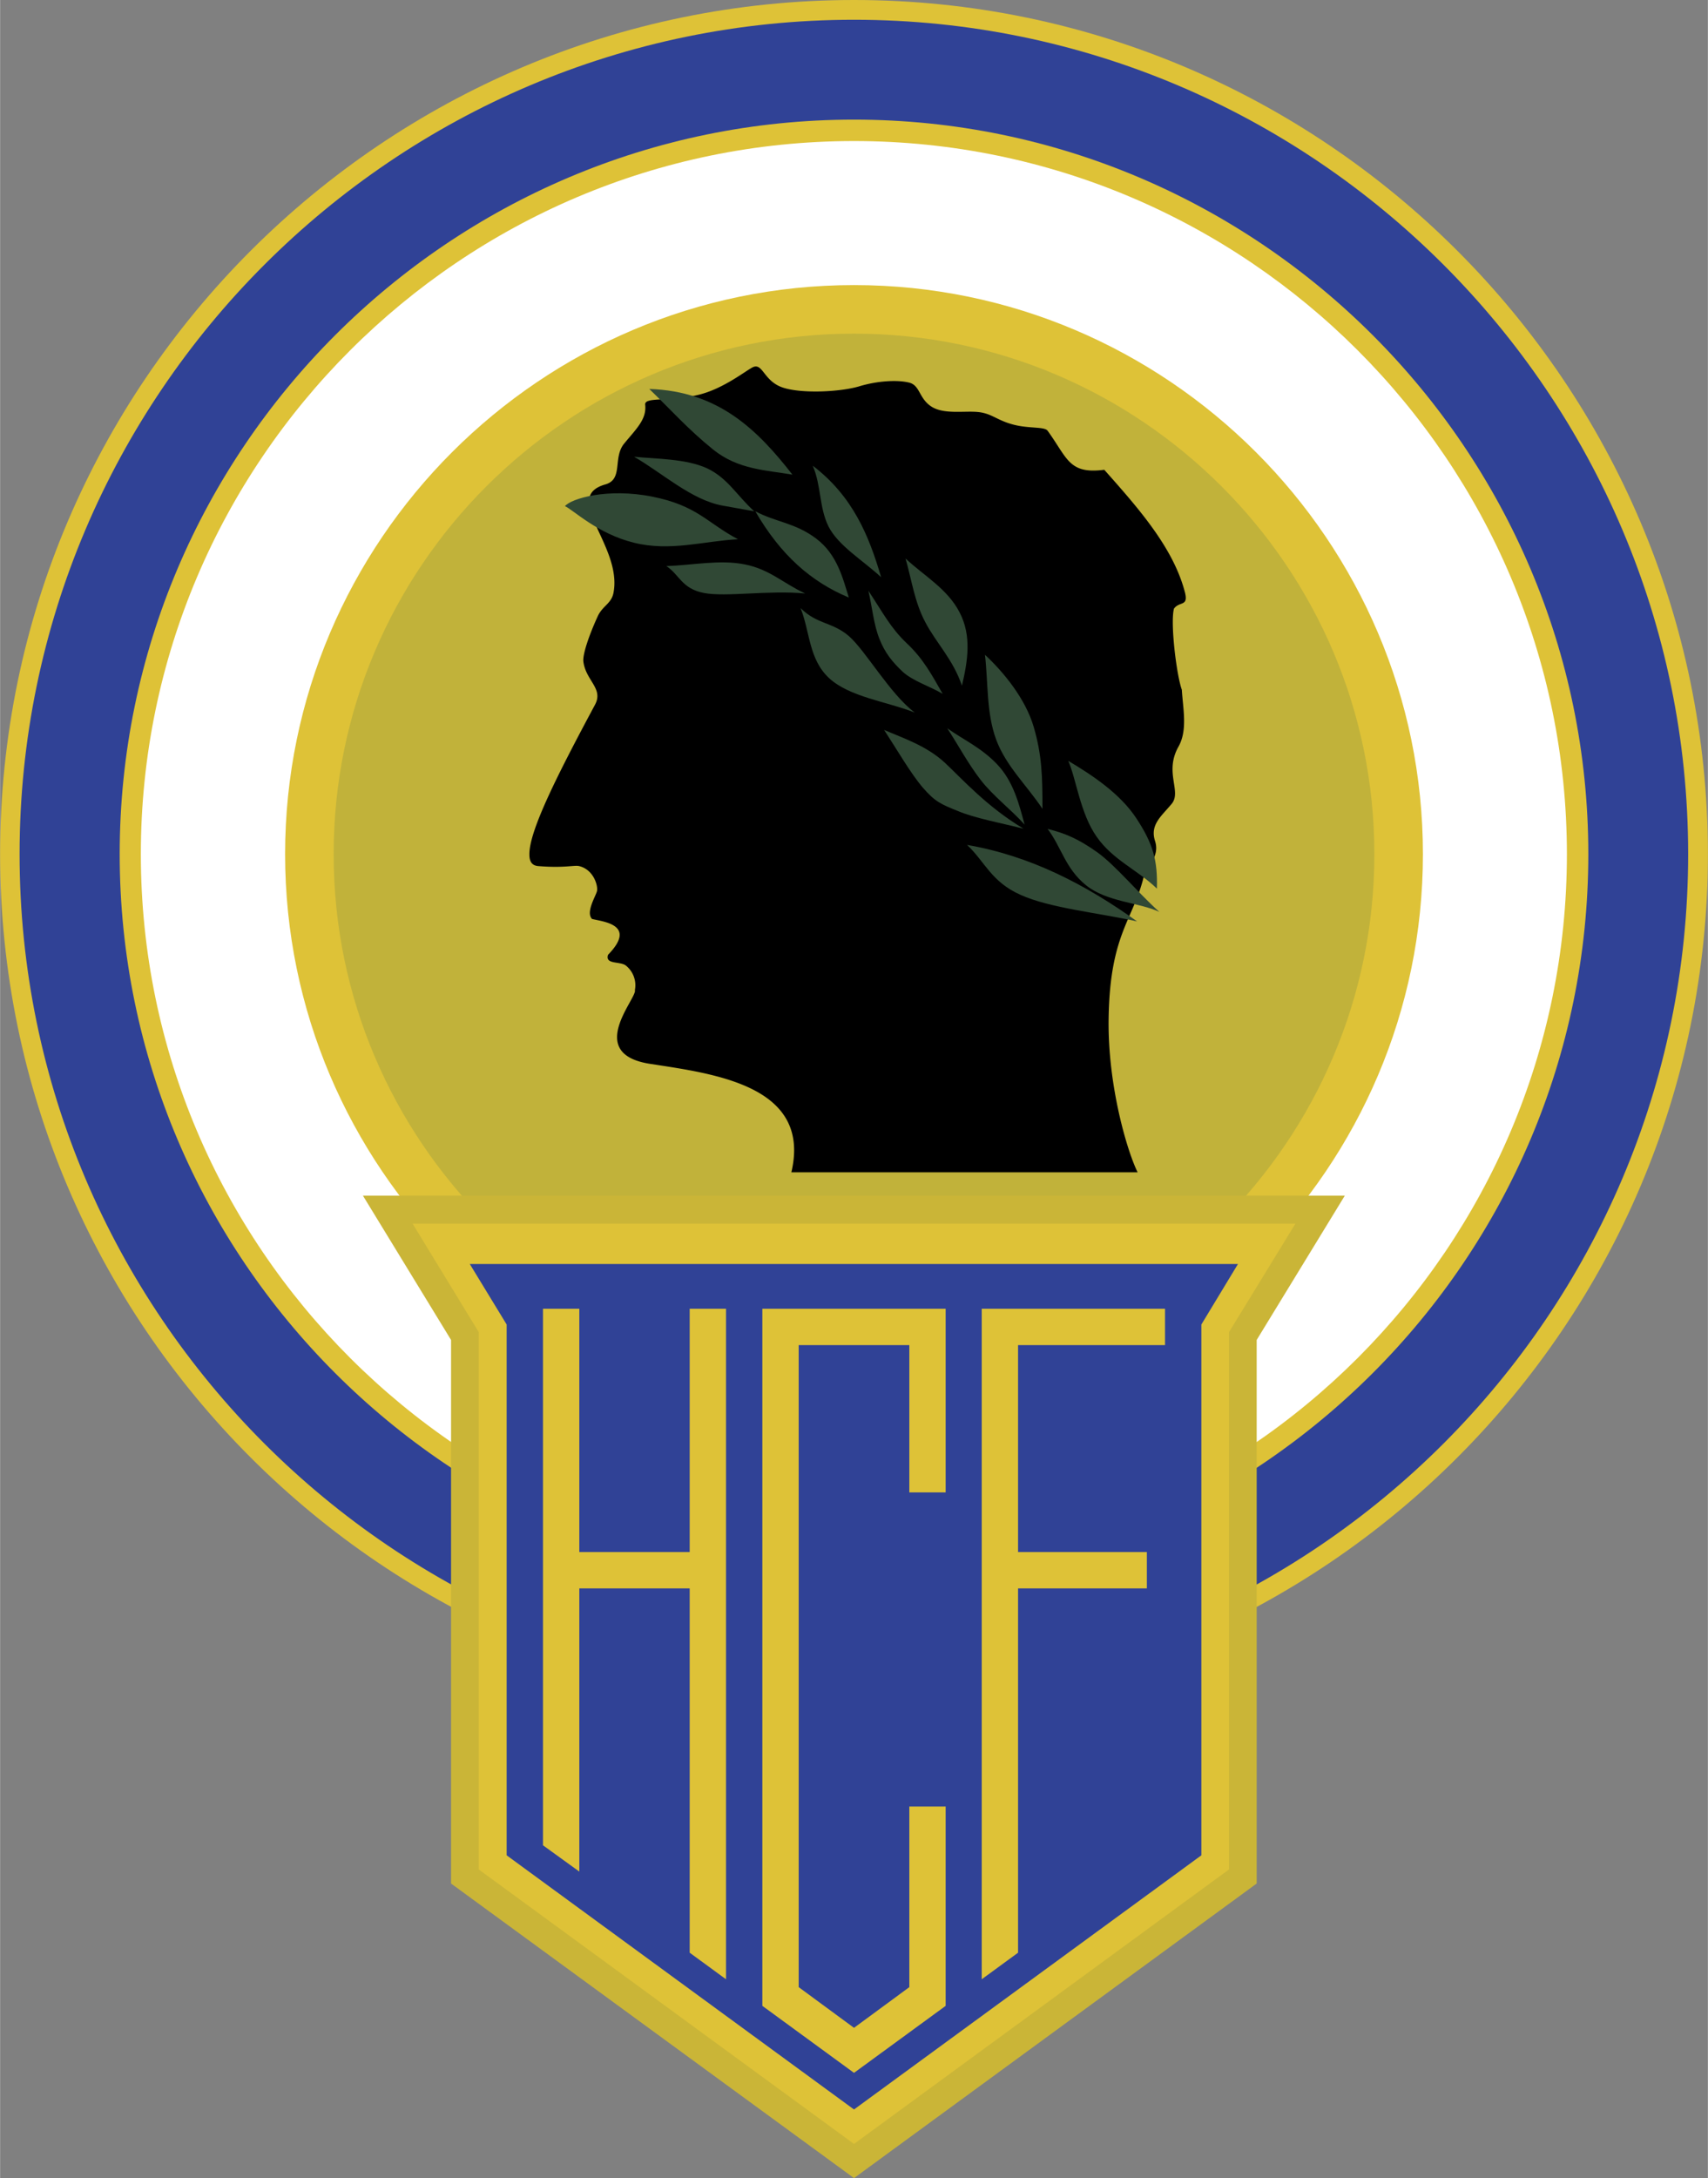
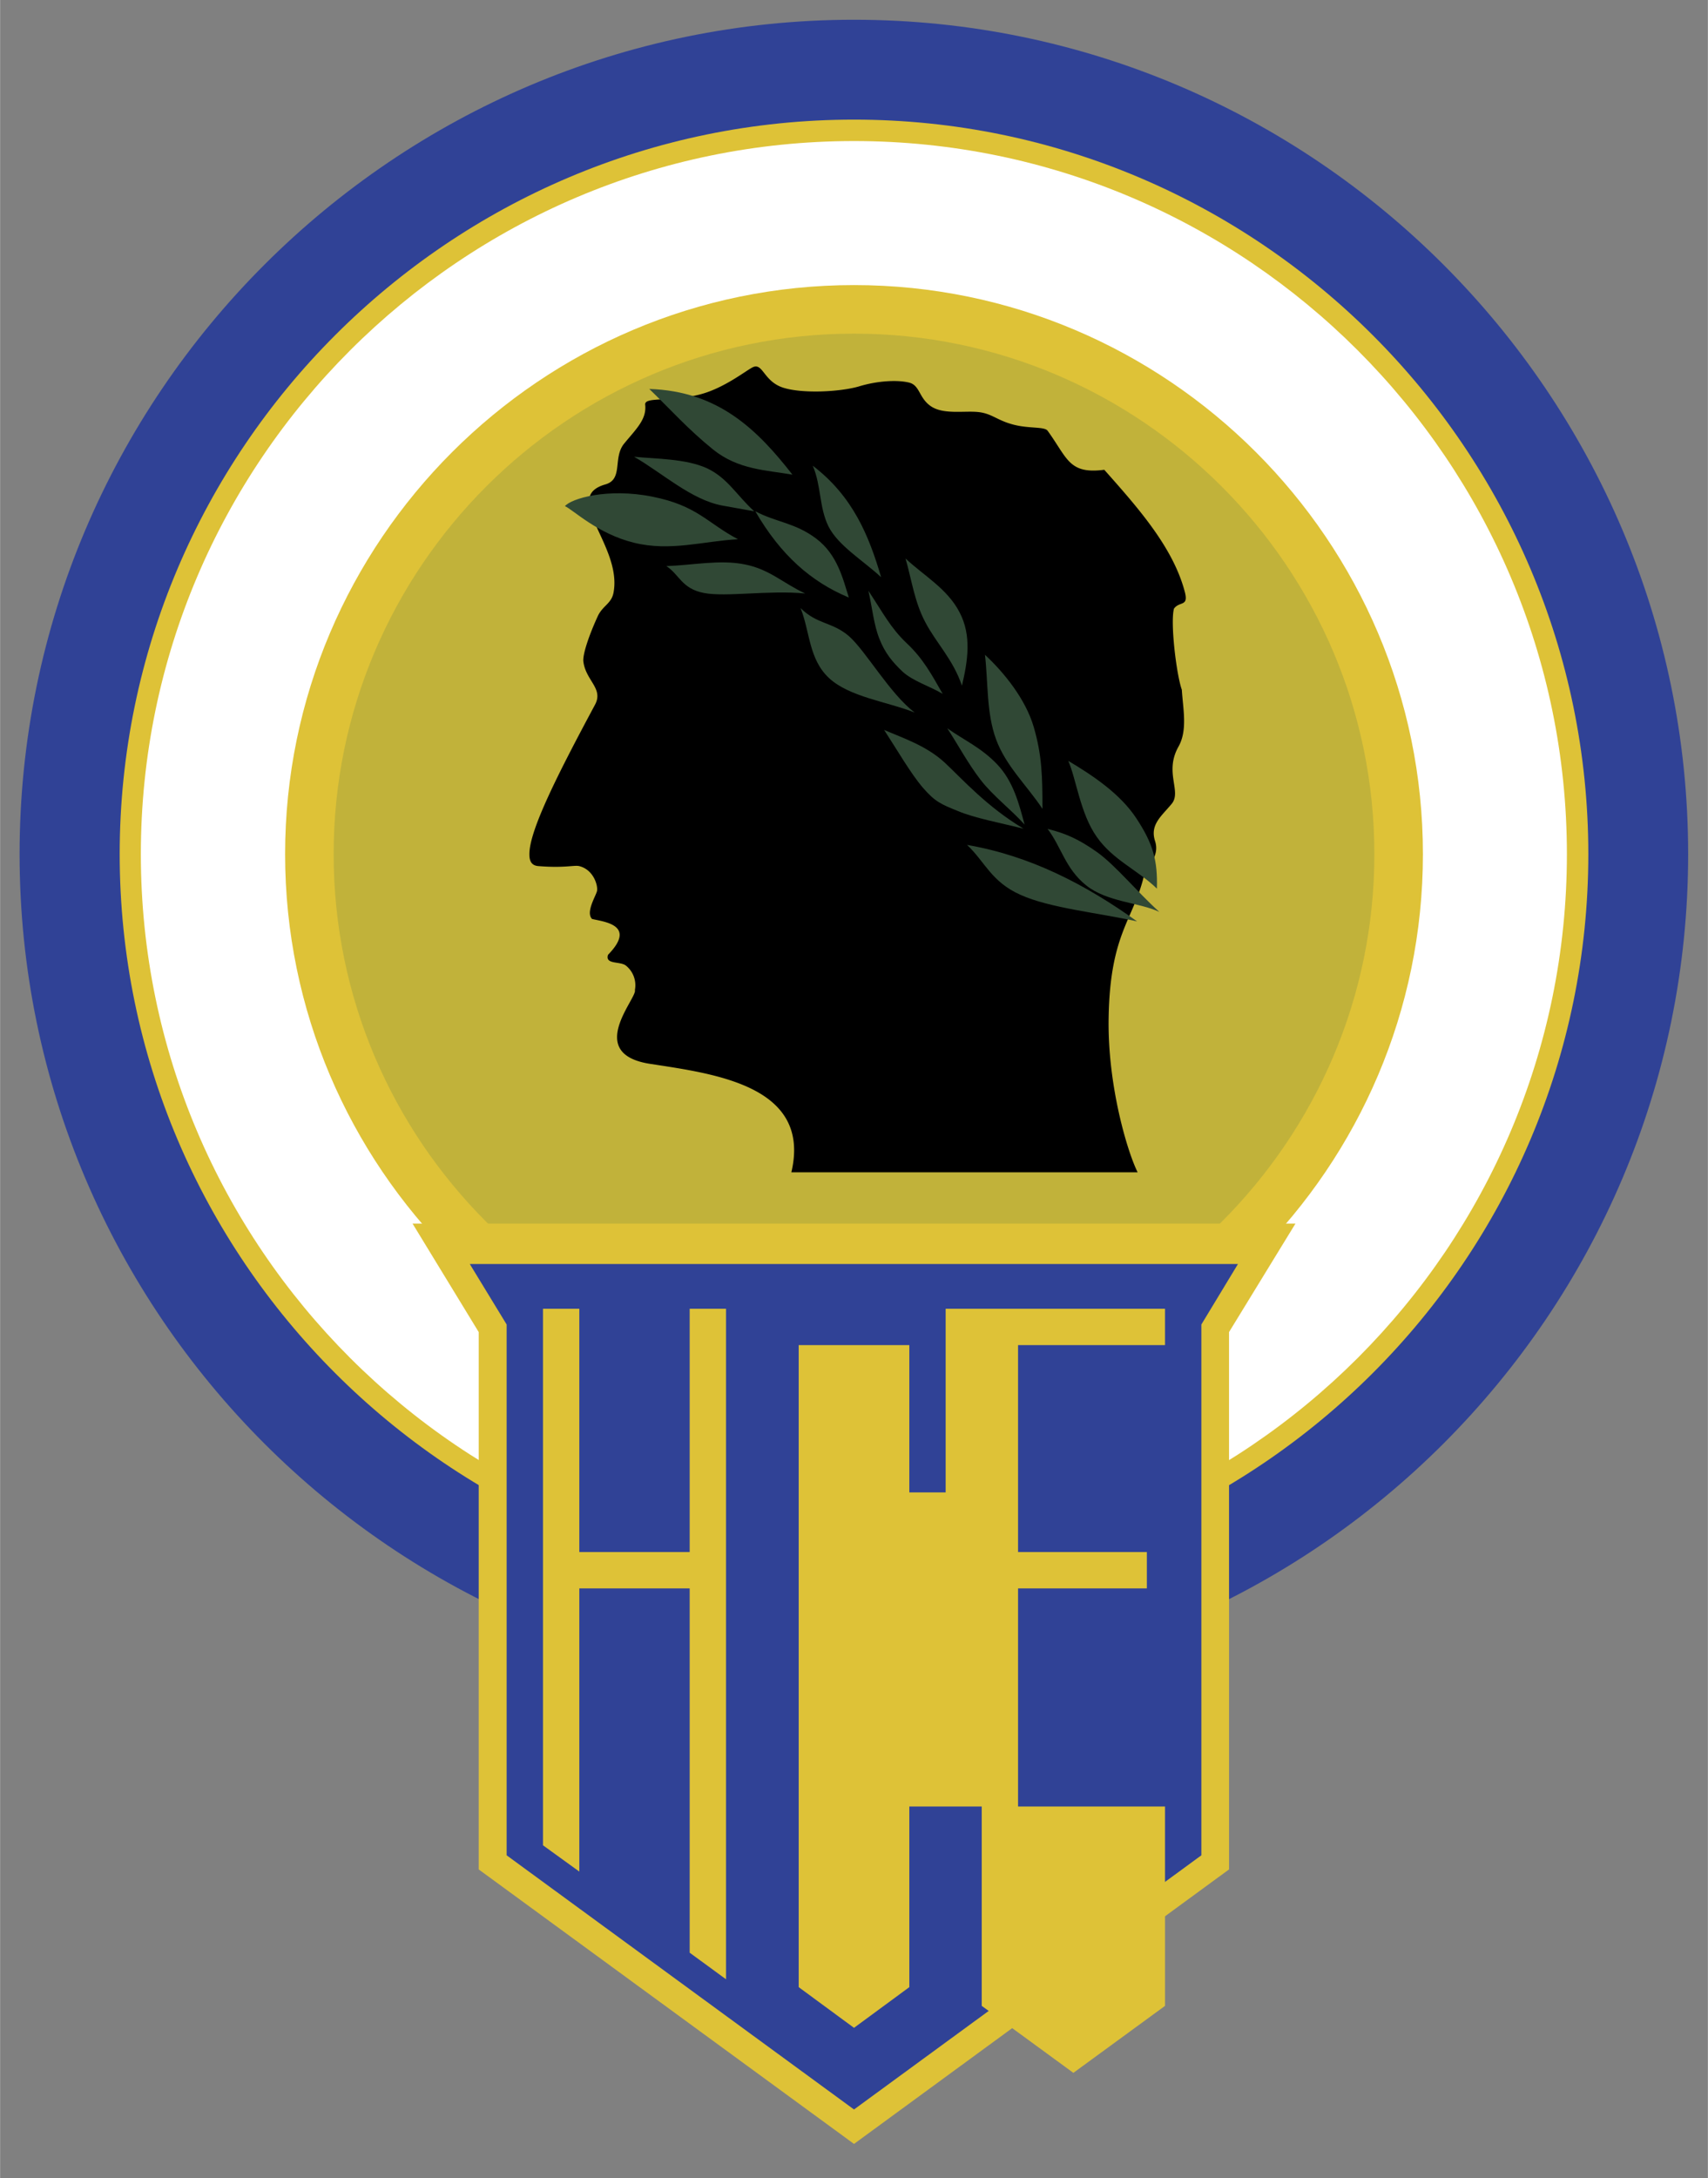
<svg xmlns="http://www.w3.org/2000/svg" width="1961" height="2500" viewBox="0 0 165.817 211.419">
  <rect x="0" y="0" width="165.817" height="211.419" fill="#808080" stroke="none" />
-   <path d="M82.909 165.817C37.255 165.817 0 128.563 0 82.909S37.255 0 82.909 0s82.909 37.255 82.909 82.909c-.001 45.654-37.255 82.908-82.909 82.908z" fill="#dec237" />
  <path d="M82.909 163.899c44.611 0 80.991-36.379 80.991-80.991 0-44.61-36.38-80.991-80.991-80.991S1.892 38.298 1.892 82.909c0 44.611 36.406 80.99 81.017 80.99z" fill="#304296" />
  <path d="M82.909 154.207c39.256 0 71.298-32.042 71.298-71.298s-32.042-71.298-71.298-71.298c-39.282 0-71.298 32.042-71.298 71.298s32.016 71.298 71.298 71.298z" fill="#dec237" />
  <path d="M82.909 152.127c38.124 0 69.218-31.094 69.218-69.218 0-38.125-31.095-69.218-69.218-69.218-38.124 0-69.244 31.093-69.244 69.218 0 38.124 31.12 69.218 69.244 69.218z" fill="#fff" />
  <path d="M82.909 138.146c30.41 0 55.238-24.828 55.238-55.237 0-30.41-24.828-55.237-55.238-55.237-30.409 0-55.237 24.827-55.237 55.237-.001 30.409 24.828 55.237 55.237 55.237z" fill="#dec237" />
  <path d="M82.909 133.434c27.803 0 50.524-22.696 50.524-50.525 0-27.83-22.721-50.524-50.524-50.524-27.829 0-50.524 22.694-50.524 50.524-.001 27.829 22.695 50.525 50.524 50.525z" fill="#c1b23a" />
  <path d="M110.449 113.792H76.827c1.975-8.399-7.425-9.558-13.744-10.532-6.345-1-1.185-6.398-1.448-7.162a2.445 2.445 0 0 0-.869-2.369c-.553-.448-2.054-.079-1.738-1.053 2.87-2.949-.526-3.212-1.553-3.476-.632-.632.342-2.185.474-2.686.131-.474-.29-2.106-1.738-2.448-.474-.105-1.448.21-3.976 0-.58-.053-.843-.421-.843-1.106-.053-2.317 2.844-7.978 6.372-14.56.842-1.579-.896-2.316-1.132-4.186-.079-.684.526-2.501 1.395-4.397.474-1.027 1.316-1.21 1.527-2.264.895-4.581-5.134-9.294-.79-10.532 1.764-.5.71-2.58 1.816-3.949 1.185-1.448 2.211-2.369 2.054-3.791-.079-.79 2.343-.263 5.134-.948 2.501-.579 4.818-2.501 5.371-2.711.922-.369 1.027 1.396 2.87 2.001 1.843.605 5.503.421 7.346-.105 1.791-.553 3.712-.659 4.844-.395 1.132.236.975 1.5 2.186 2.316 1.211.816 3.211.421 4.555.553 1.342.132 1.817.79 3.396 1.211 1.554.421 3.054.185 3.37.606 1.948 2.685 2.053 4.238 5.503 3.791 3.37 3.792 6.74 7.609 7.846 11.954.316 1.343-.553.79-1.08 1.527-.368 1.369.237 6.398.764 7.872.105 1.816.579 3.896-.316 5.503-1.421 2.501.316 4.344-.658 5.555-1 1.211-2.133 2.027-1.632 3.607.527 1.58-.895 2.607-1 3.081-1 4.581-3.37 5.713-3.502 14.138-.105 6.53 1.817 12.955 2.818 14.955zM76.827 113.792h33.622-33.622z" />
  <g fill="#304835">
    <path d="M93.888 82.014c1.738 1.632 2.344 3.58 5.188 4.844 2.843 1.29 7.53 1.737 11.32 2.58-5.002-3.581-10.373-6.371-16.508-7.424zM101.708 80.46c1.342 1.764 1.711 3.844 3.739 5.476 2.027 1.632 5.187 1.659 7.108 2.581-2.185-1.975-4.238-4.502-6.029-5.792-1.817-1.29-3.108-1.843-4.818-2.265zM91.966 70.692c1.08 1.659 2 3.396 3.212 4.976 1.211 1.58 2.949 2.871 4.292 4.371-.527-1.975-1.081-4.186-2.659-5.845-1.554-1.632-3.213-2.343-4.845-3.502zM95.626 63.558c.316 2.764.131 5.634 1.079 8.214.949 2.58 3.002 4.476 4.503 6.74 0-3.16-.053-5.213-.842-7.925-.791-2.738-2.923-5.345-4.74-7.029zM103.709 73.852c.763 1.686 1.158 5.108 2.764 7.373 1.58 2.264 3.976 3.212 5.845 5.028.079-2.738-.369-4.344-1.975-6.792-1.579-2.423-4.291-4.214-6.634-5.609zM85.832 70.85c1.237 1.896 2.606 4.266 3.765 5.608 1.185 1.369 1.764 1.606 3.396 2.264 1.606.685 4.265 1.185 6.372 1.711-3.528-2.106-5.897-4.766-7.662-6.424-1.791-1.632-3.976-2.342-5.871-3.159zM77.722 59.029c.921 2.317.79 4.95 2.765 6.792 2.001 1.844 5.581 2.265 8.32 3.344-2.396-1.791-4.766-6.003-6.398-7.425-1.633-1.395-3.054-1.105-4.687-2.711zM84.305 57.344c.369 1.58.527 3.344 1.08 4.687.526 1.343 1.263 2.238 2.237 3.16 1.001.921 2.659 1.421 3.897 2.159-1.054-1.843-1.896-3.423-3.502-4.924-1.579-1.502-2.29-2.949-3.712-5.082zM87.912 54.21c.605 2.106.869 4.213 1.921 6.188 1.028 1.975 2.712 3.634 3.554 6.161.553-2.343.975-4.844-.236-7.135-1.185-2.291-3.476-3.555-5.239-5.214zM64.689 54.948c1.264.816 1.475 2.185 3.634 2.607 2.132.421 6.292-.29 9.847.052-2.159-1-3.449-2.343-5.845-2.817-2.422-.5-5.108.079-7.636.158zM78.907 45.207c.842 2 .605 4.027 1.527 5.897.948 1.87 3.344 3.291 5.108 4.923-1.185-4.028-2.738-7.846-6.635-10.82zM73.326 49.629c2.475 4.265 5.423 6.846 9.083 8.373-.579-1.816-1.105-4.16-3.159-5.713s-3.871-1.581-5.924-2.66zM54.843 49.129c.816.368 3.159 2.686 6.713 3.554 3.528.868 6.714-.158 10.084-.342-3.028-1.606-3.949-3.265-8.319-4.134-4.344-.868-7.873.185-8.478.922zM63.031 37.755c2.027 1.948 3.713 3.87 6.187 5.871 2.45 1.975 5.161 2.001 7.714 2.448-3.37-4.317-7.161-8.108-13.901-8.319zM61.556 44.337c2.712 1.553 5.556 4.187 8.583 4.739l3.081.553c-1.711-1.554-2.58-3.238-4.607-4.186-2.054-.922-4.871-.895-7.057-1.106z" />
  </g>
-   <path fill="#cab537" d="M35.228 116.057l8.557 14.006v52.763l39.124 28.593 39.098-28.593v-52.763l8.557-14.006z" />
  <path fill="#dec237" d="M40.046 118.768L46.47 129.3v52.157l36.439 26.645 36.413-26.645V129.3l6.45-10.532z" />
  <path fill="#304296" d="M45.602 122.691h74.588l-3.554 5.872v51.524l-33.727 24.671-33.727-24.671v-51.524z" />
  <g fill="#dec237">
-     <path d="M52.71 127.035v52.079l3.528 2.553V154.18h10.716v35.36l3.528 2.58v-65.085h-3.528v23.617H56.238v-23.617zM95.31 127.035v65.085l3.528-2.58v-35.36h12.506v-3.528H98.838v-20.089h14.27v-3.528zM74.01 127.035V194.7l8.899 6.504 8.899-6.504v-19.351H88.28v17.534l-5.371 3.95-5.371-3.95v-62.32H88.28v14.297h3.528v-17.825z" />
+     <path d="M52.71 127.035v52.079l3.528 2.553V154.18h10.716v35.36l3.528 2.58v-65.085h-3.528v23.617H56.238v-23.617zM95.31 127.035v65.085l3.528-2.58v-35.36h12.506v-3.528H98.838v-20.089h14.27v-3.528zV194.7l8.899 6.504 8.899-6.504v-19.351H88.28v17.534l-5.371 3.95-5.371-3.95v-62.32H88.28v14.297h3.528v-17.825z" />
  </g>
</svg>